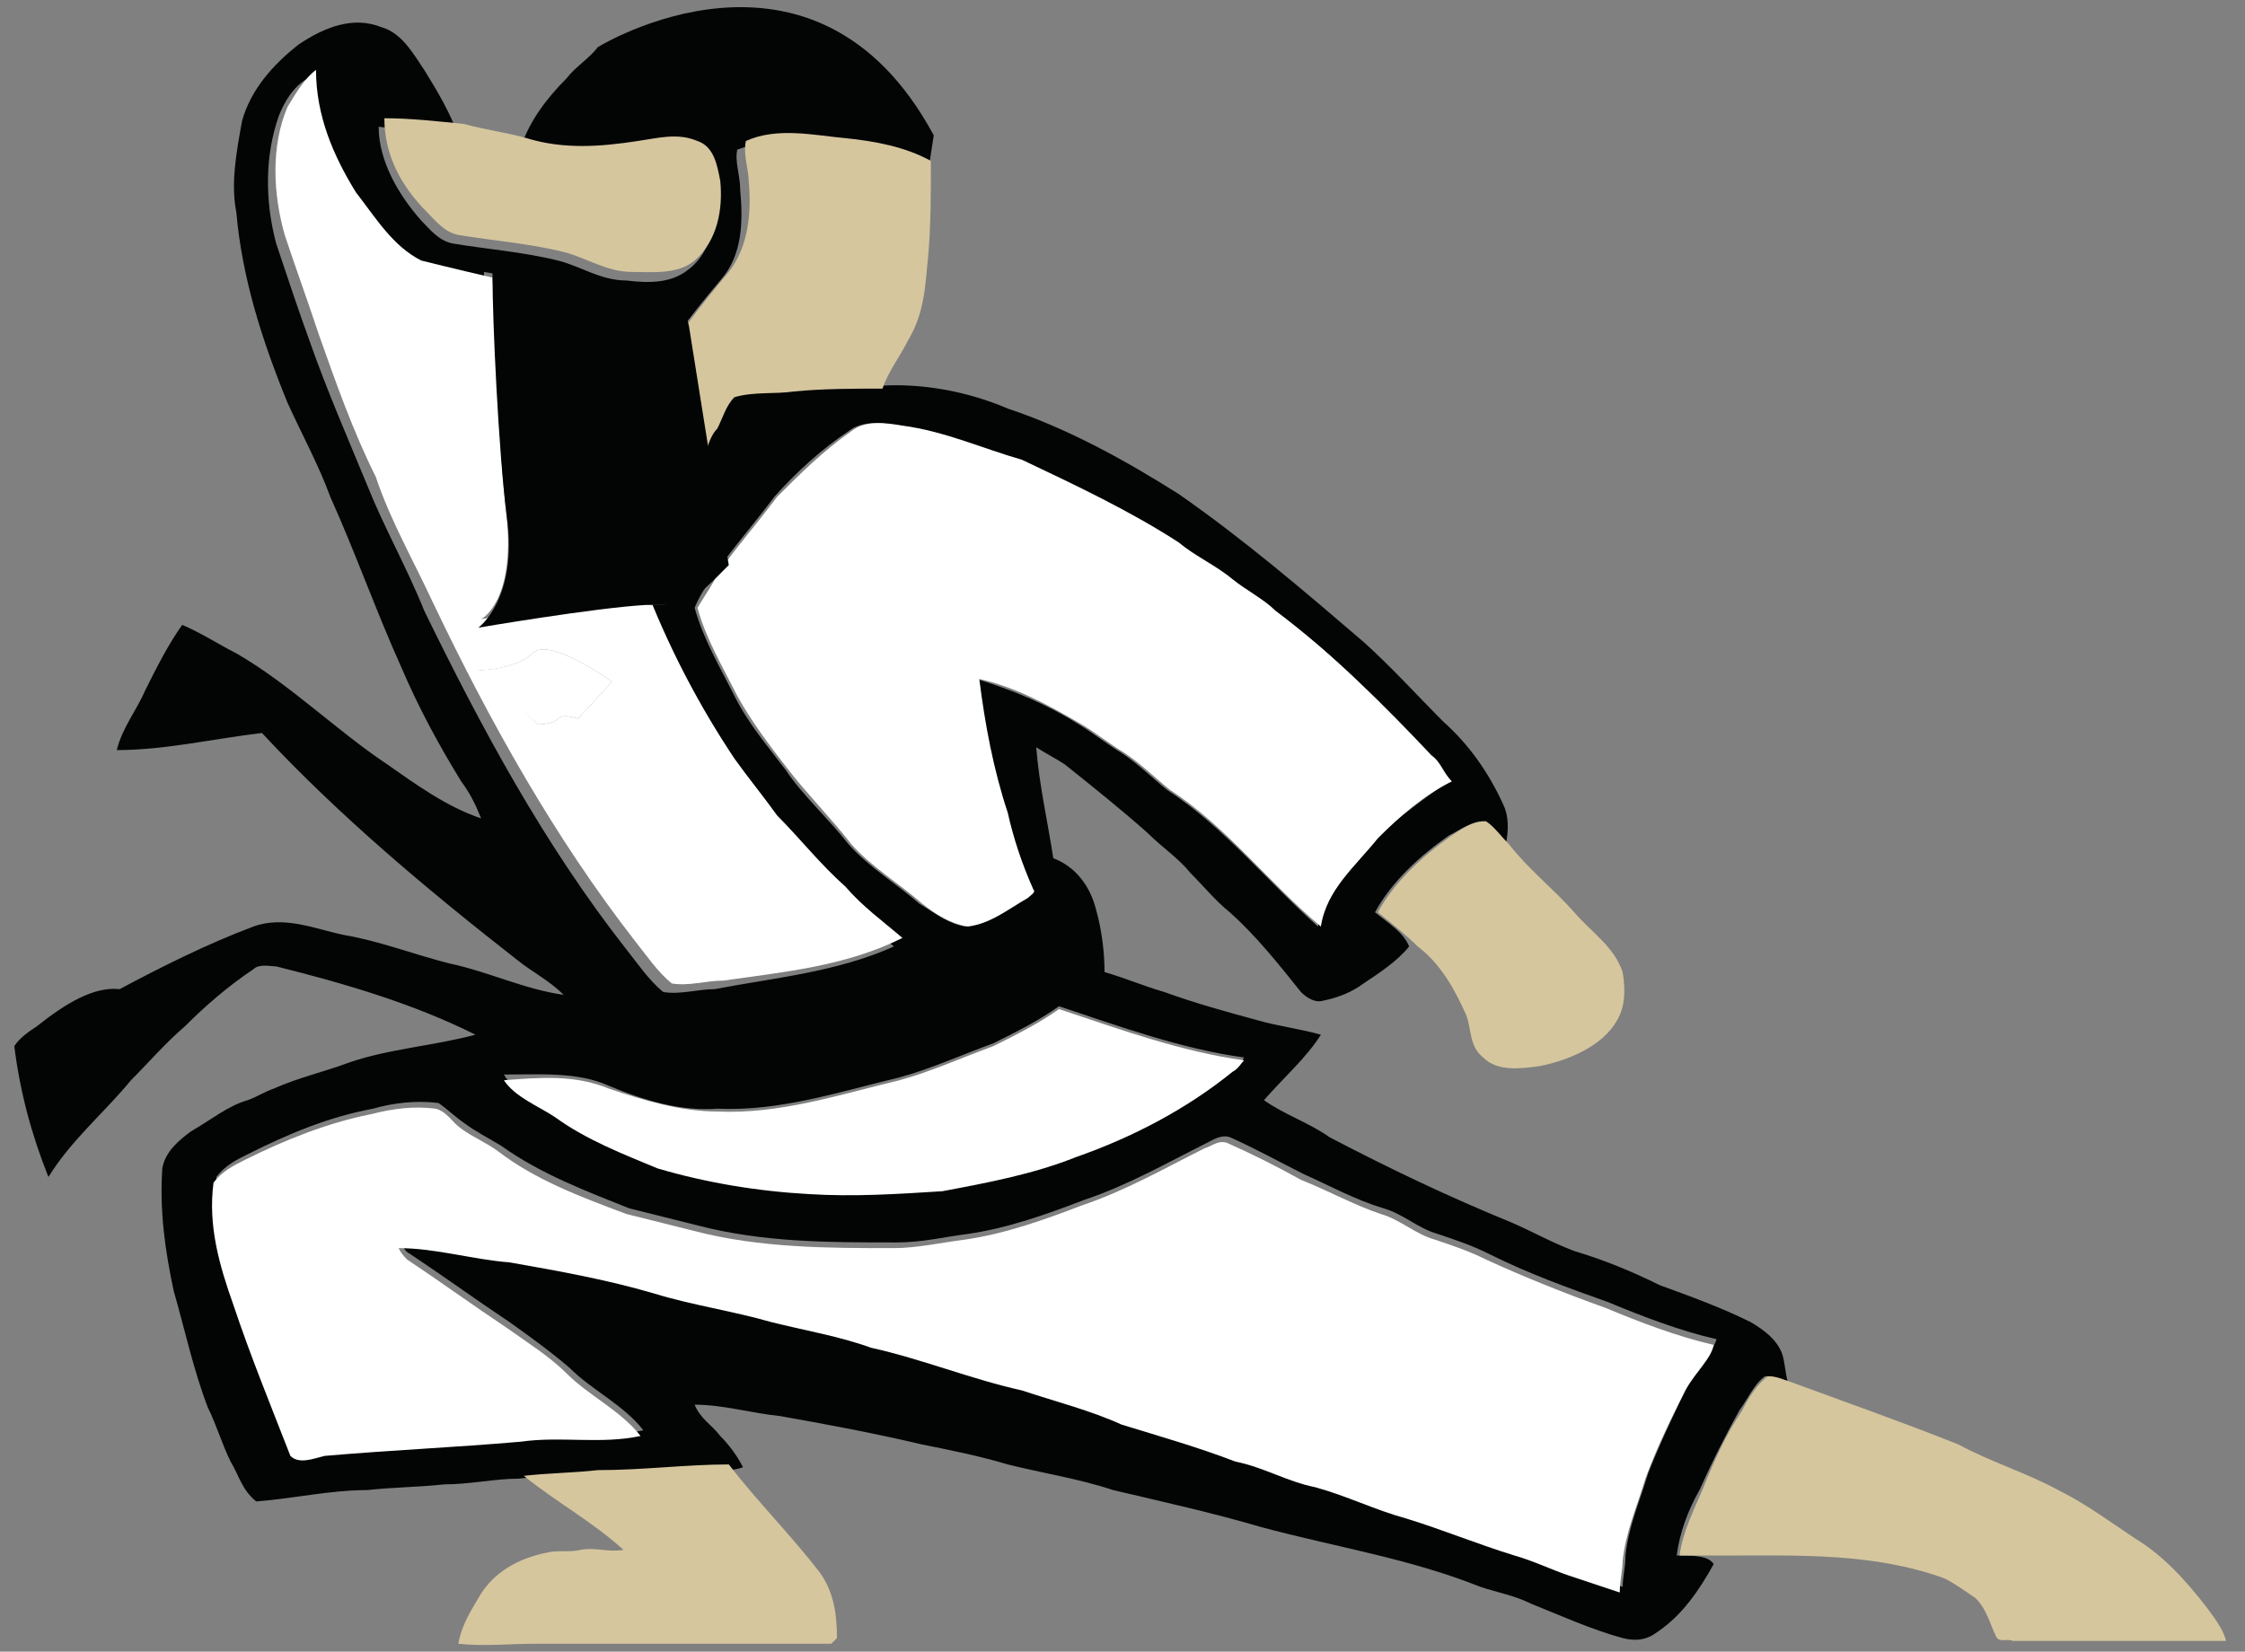
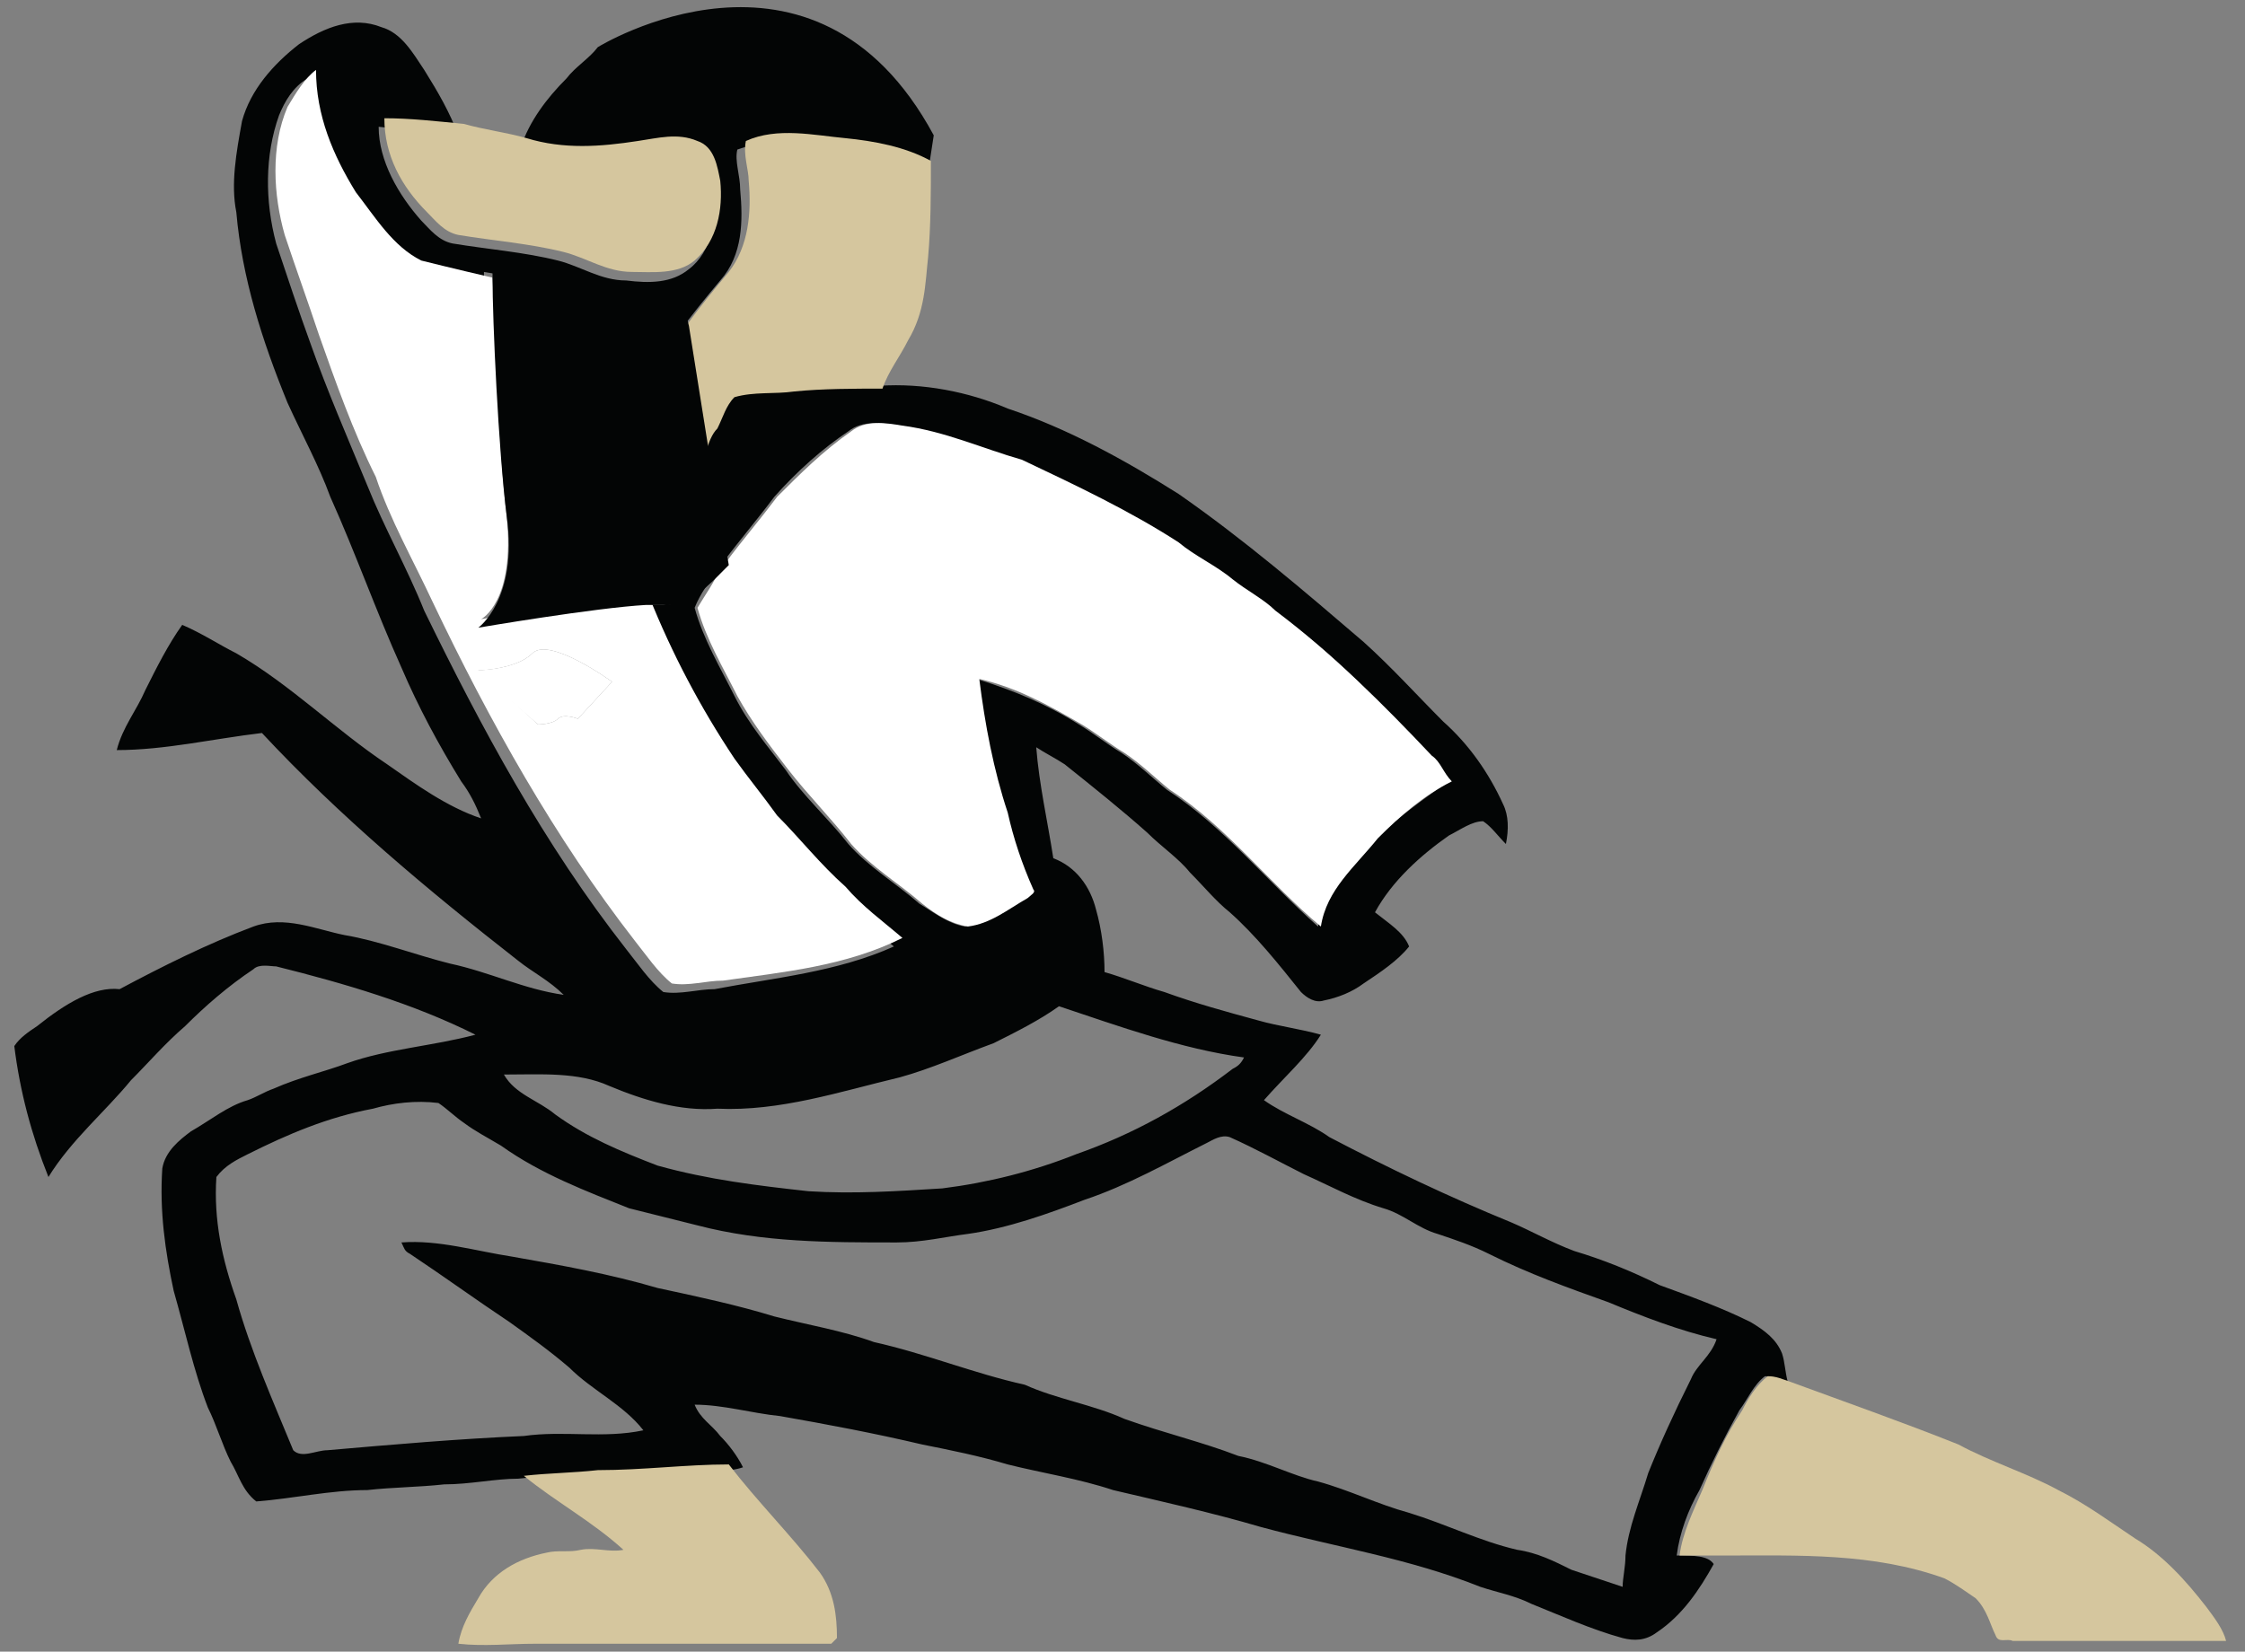
<svg xmlns="http://www.w3.org/2000/svg" version="1.1" width="106" height="78">
  <rect width="100%" height="100%" fill="#808080" stroke="none" />
  <svg width="106" height="78" viewBox="0 0 106 78" fill="none">
    <path d="M77.824 69.562C77.421 70.906 76.883 72.116 76.749 73.46C76.749 73.998 76.614 74.535 76.614 74.938C75.808 74.669 75.001 74.401 74.195 74.132C73.388 73.729 72.582 73.326 71.641 73.191C69.894 72.788 68.281 71.981 66.533 71.444C65.055 71.041 63.711 70.369 62.233 69.965C61.023 69.697 59.813 69.024 58.47 68.756C56.722 68.083 54.975 67.681 53.093 67.008C51.615 66.336 49.867 66.067 48.389 65.395C45.97 64.858 43.684 63.917 41.265 63.379C39.787 62.842 38.174 62.573 36.561 62.17C34.814 61.632 32.932 61.229 31.051 60.826C28.765 60.154 26.481 59.75 24.196 59.347C22.449 59.079 20.701 58.541 18.954 58.675C19.088 58.944 19.088 59.079 19.357 59.213C20.97 60.288 22.449 61.363 24.061 62.438C25.002 63.111 25.943 63.783 26.884 64.589C27.959 65.665 29.437 66.336 30.378 67.546C28.496 67.949 26.615 67.546 24.733 67.815C21.642 67.949 18.551 68.218 15.459 68.487C14.922 68.487 14.249 68.89 13.846 68.487C12.906 66.202 11.83 63.783 11.158 61.363C10.486 59.481 10.083 57.6 10.217 55.584C10.62 55.046 11.158 54.777 11.696 54.509C13.577 53.568 15.459 52.761 17.61 52.358C18.551 52.089 19.626 51.955 20.701 52.089C21.104 52.358 21.508 52.761 21.91 53.03C22.449 53.434 22.986 53.702 23.658 54.105C25.54 55.45 27.69 56.256 29.706 57.062C30.782 57.331 31.857 57.6 32.932 57.869C36.023 58.675 39.115 58.675 42.341 58.675C43.55 58.675 44.625 58.406 45.7 58.272C47.582 58.003 49.464 57.331 51.211 56.659C53.227 55.987 55.109 54.912 56.991 53.971C57.26 53.836 57.663 53.568 58.066 53.702C59.276 54.24 60.486 54.912 61.561 55.45C62.77 55.987 63.98 56.659 65.324 57.062C66.265 57.331 66.937 58.003 67.878 58.272C68.684 58.541 69.491 58.81 70.297 59.213C72.179 60.154 74.06 60.826 75.942 61.498C77.555 62.17 79.303 62.842 81.05 63.245C80.781 64.052 80.109 64.455 79.84 65.127C79.033 66.74 78.362 68.218 77.824 69.562ZM28.765 51.283C30.378 51.955 32.126 52.493 33.873 52.358C36.83 52.493 39.652 51.552 42.475 50.88C43.953 50.477 45.432 49.804 46.91 49.267C47.986 48.729 49.061 48.191 50.002 47.52C52.824 48.46 55.781 49.536 58.738 49.939C58.604 50.208 58.47 50.342 58.2 50.477C55.916 52.224 53.496 53.568 50.808 54.509C48.792 55.315 46.641 55.853 44.491 56.122C42.341 56.256 40.324 56.39 38.174 56.256C35.755 55.987 33.47 55.718 31.05 55.046C29.303 54.374 27.69 53.702 26.212 52.627C25.405 51.955 24.33 51.686 23.792 50.745C25.54 50.745 27.287 50.611 28.765 51.283ZM79.168 73.46C79.303 72.385 79.705 71.31 80.243 70.369C80.781 69.159 81.453 67.815 82.125 66.605C82.528 66.067 82.797 65.395 83.335 64.992C83.738 64.992 84.007 65.127 84.41 65.261C84.275 64.724 84.275 64.32 84.141 63.917C83.872 63.245 83.335 62.842 82.662 62.438C81.319 61.767 79.84 61.229 78.362 60.691C77.017 60.02 75.673 59.481 74.329 59.079C73.254 58.675 72.313 58.138 71.372 57.734C68.415 56.525 65.593 55.181 62.77 53.702C61.829 53.03 60.62 52.627 59.679 51.955C60.62 50.88 61.695 49.939 62.367 48.864C61.426 48.595 60.351 48.46 59.41 48.191C57.932 47.788 56.453 47.385 54.975 46.848C54.034 46.579 53.093 46.175 52.152 45.907C52.152 44.966 52.018 43.891 51.749 42.95C51.48 41.875 50.808 40.934 49.733 40.53C49.464 38.783 49.061 37.036 48.927 35.289C49.33 35.557 49.867 35.826 50.27 36.095C51.615 37.17 52.959 38.246 54.168 39.321C54.84 39.993 55.647 40.53 56.184 41.202C56.856 41.875 57.394 42.546 58.066 43.084C59.276 44.159 60.351 45.503 61.426 46.848C61.695 47.116 62.098 47.385 62.502 47.25C63.174 47.116 63.845 46.848 64.383 46.444C65.19 45.907 65.996 45.369 66.533 44.697C66.265 44.025 65.593 43.622 64.921 43.084C65.727 41.605 67.072 40.396 68.415 39.455C68.953 39.186 69.491 38.783 70.028 38.783C70.431 39.052 70.7 39.455 71.103 39.858C71.238 39.186 71.238 38.514 70.969 37.977C70.297 36.498 69.356 35.154 68.147 34.079C66.937 32.869 65.727 31.525 64.383 30.315C61.561 27.896 58.738 25.477 55.647 23.326C53.093 21.713 50.405 20.235 47.582 19.294C45.7 18.488 43.55 18.084 41.534 18.219C40.055 18.219 38.712 18.219 37.367 18.353C36.427 18.488 35.486 18.353 34.545 18.622C34.142 19.025 33.873 19.563 33.739 20.101C33.604 20.504 33.47 20.907 33.201 21.176L34.142 26.552C34.948 25.477 35.755 24.536 36.561 23.46C37.636 22.251 38.846 21.176 40.055 20.369C40.728 19.832 41.668 19.966 42.475 20.101C44.357 20.369 46.238 21.176 48.12 21.713C50.674 22.923 53.093 24.133 55.512 25.611C56.319 26.283 57.26 26.687 58.066 27.358C58.738 27.896 59.41 28.299 60.082 28.837C62.905 30.719 65.19 33.272 67.474 35.692C67.878 36.095 68.147 36.498 68.415 36.901C67.206 37.708 65.996 38.648 64.921 39.589C63.845 40.799 62.502 42.009 62.233 43.756C59.813 41.605 57.797 39.052 55.109 37.305C54.437 36.767 53.765 36.095 52.959 35.557C52.286 35.154 51.615 34.616 50.943 34.213C49.464 33.272 47.851 32.6 46.104 32.062C46.373 34.213 46.776 36.364 47.448 38.38C47.717 39.589 47.986 40.799 48.657 42.009C48.792 42.278 48.523 42.412 48.389 42.412C47.448 42.95 46.641 43.487 45.566 43.756C44.76 43.622 44.088 43.084 43.416 42.681C42.341 41.74 40.996 40.934 40.055 39.858C39.115 38.648 37.905 37.573 37.098 36.364C36.292 35.289 35.351 34.213 34.679 32.869C34.007 31.525 33.201 30.181 32.798 28.703C33.067 28.031 33.47 27.493 33.873 26.955C33.47 27.493 32.394 28.703 31.051 28.568H30.244C31.319 31.256 32.663 33.81 34.276 36.229C34.814 37.17 35.62 37.977 36.292 38.917C37.367 39.993 38.308 41.337 39.518 42.278C40.324 43.218 41.265 43.891 42.206 44.697C39.518 45.907 36.561 46.175 33.739 46.713C32.932 46.713 32.126 46.982 31.319 46.848C30.647 46.31 30.11 45.503 29.572 44.832C25.674 39.858 22.717 34.348 20.029 28.837C19.222 26.821 18.147 24.939 17.341 22.923C16.4 20.638 15.459 18.488 14.653 16.203C14.115 14.724 13.577 13.111 13.04 11.499C12.502 9.482 12.502 7.332 13.174 5.45C13.443 4.778 13.846 4.106 14.518 3.703C14.518 5.719 15.325 7.735 16.4 9.482C17.341 10.692 18.147 12.036 19.491 12.708C19.491 12.708 21.104 13.111 22.851 13.515V12.843L28.497 13.783H29.841L31.722 14.187L31.991 15.799C32.663 14.859 33.335 14.052 34.007 13.246C35.082 12.036 35.082 10.423 34.948 8.945C34.948 8.273 34.679 7.601 34.814 7.063C36.292 6.525 37.905 6.794 39.518 6.929C40.862 7.197 42.341 7.332 43.55 8.004C43.684 8.004 43.684 8.138 43.819 8.138L44.088 6.391C38.443 -4.093 28.228 2.225 28.228 2.225C27.824 2.762 27.153 3.165 26.749 3.703C25.808 4.644 25.002 5.719 24.599 6.929C26.346 7.466 28.094 7.332 29.841 7.063C30.782 6.929 31.857 6.66 32.663 7.063C33.335 7.332 33.604 8.273 33.739 8.945C33.873 10.289 33.604 11.902 32.529 12.708C31.722 13.38 30.647 13.38 29.572 13.246C28.362 13.246 27.421 12.574 26.346 12.305C24.733 11.902 22.986 11.767 21.373 11.499C20.701 11.364 20.298 10.827 19.895 10.423C18.819 9.213 17.879 7.601 17.879 5.988C19.088 6.122 20.298 6.122 21.642 6.391C21.239 5.316 20.701 4.375 20.029 3.3C19.491 2.493 18.954 1.552 18.013 1.284C16.669 0.746 15.325 1.284 14.115 2.09C12.906 3.031 11.83 4.241 11.427 5.719C11.158 7.197 10.889 8.676 11.158 10.02C11.427 13.111 12.368 16.068 13.577 19.025C14.249 20.504 15.056 21.982 15.594 23.46C16.803 26.149 17.744 28.837 18.954 31.525C19.76 33.407 20.701 35.154 21.776 36.901C22.179 37.439 22.449 37.977 22.717 38.648C21.104 38.111 19.626 37.036 18.282 36.095C15.863 34.482 13.712 32.332 11.158 30.853C10.352 30.45 9.545 29.912 8.604 29.509C7.932 30.45 7.395 31.525 6.857 32.6C6.454 33.541 5.782 34.348 5.513 35.423C7.798 35.423 10.083 34.885 12.368 34.616C15.997 38.514 20.163 42.009 24.465 45.369C25.136 45.907 25.943 46.31 26.615 46.982C24.733 46.713 23.12 45.907 21.239 45.503C19.626 45.1 17.879 44.428 16.265 44.159C14.922 43.891 13.443 43.218 11.965 43.756C9.814 44.562 7.663 45.638 5.647 46.713C4.438 46.579 3.094 47.385 1.75 48.46C1.346 48.729 0.943 48.998 0.675 49.401C0.943 51.552 1.481 53.568 2.287 55.584C3.363 53.836 4.975 52.493 6.185 51.014C6.991 50.208 7.798 49.267 8.739 48.46C9.679 47.52 10.755 46.579 11.965 45.772C12.233 45.503 12.771 45.638 13.04 45.638C16.265 46.444 19.491 47.385 22.449 48.864C20.432 49.401 18.282 49.536 16.4 50.208C15.325 50.611 14.115 50.88 12.906 51.417C12.502 51.552 12.099 51.82 11.696 51.955C10.755 52.224 9.949 52.896 9.008 53.434C8.47 53.836 7.798 54.374 7.663 55.181C7.529 57.197 7.798 59.079 8.201 60.96C8.739 62.842 9.142 64.724 9.814 66.471C10.217 67.277 10.486 68.218 10.889 69.024C11.293 69.697 11.427 70.369 12.099 70.906C13.846 70.772 15.594 70.369 17.341 70.369C18.551 70.234 19.76 70.234 20.97 70.1C22.179 70.1 23.389 69.831 24.465 69.831C25.674 69.697 26.749 69.697 27.959 69.562C29.975 69.562 31.991 69.293 34.142 69.428C34.41 69.428 34.679 69.428 35.082 69.293C34.814 68.756 34.41 68.218 34.007 67.815C33.604 67.277 33.066 67.008 32.798 66.336C34.142 66.336 35.486 66.74 36.83 66.874C39.115 67.277 41.265 67.681 43.55 68.218C44.894 68.487 46.238 68.756 47.582 69.159C49.195 69.562 50.943 69.831 52.555 70.369C54.84 70.906 57.26 71.444 59.545 72.116C63.039 73.057 66.533 73.594 69.894 74.938C70.7 75.207 71.507 75.342 72.313 75.745C73.657 76.283 75.136 76.955 76.614 77.358C77.152 77.492 77.689 77.492 78.227 77.089C79.437 76.283 80.243 75.073 80.915 73.863C80.646 73.46 79.974 73.46 79.168 73.46Z" fill="#030505" />
    <path d="M18.148 5.584C18.148 7.332 18.954 8.81 20.163 10.02C20.567 10.423 20.971 10.96 21.642 11.095C23.255 11.364 25.003 11.498 26.616 11.901C27.691 12.17 28.631 12.842 29.84 12.842C30.782 12.842 31.991 12.977 32.797 12.304C33.873 11.364 34.142 9.885 34.008 8.541C33.873 7.869 33.739 6.928 32.932 6.659C31.991 6.256 31.05 6.525 30.11 6.659C28.363 6.928 26.616 7.063 24.867 6.525C23.927 6.256 22.852 6.122 21.91 5.853C20.567 5.719 19.357 5.584 18.148 5.584Z" fill="#D5C69E" />
    <path d="M43.819 12.17C43.953 10.691 43.953 9.079 43.953 7.6C42.744 6.928 41.265 6.659 39.921 6.525C38.443 6.391 36.695 5.987 35.217 6.659C35.082 7.332 35.351 8.003 35.351 8.541C35.486 10.02 35.351 11.632 34.41 12.842C33.738 13.649 33.066 14.455 32.394 15.396L33.335 21.31C33.469 20.906 33.604 20.503 33.873 20.234C34.142 19.697 34.276 19.159 34.679 18.756C35.62 18.487 36.561 18.622 37.502 18.487C38.846 18.353 40.324 18.353 41.668 18.353C41.937 17.546 42.475 16.875 42.878 16.068C43.684 14.724 43.684 13.38 43.819 12.17Z" fill="#D5C69E" />
-     <path d="M70.163 38.783C69.491 38.783 68.953 39.186 68.55 39.455C67.206 40.396 65.862 41.605 65.056 43.084C65.727 43.621 66.399 44.159 66.937 44.697C68.012 45.503 68.684 46.713 69.222 47.923C69.491 48.595 69.356 49.401 70.028 49.939C70.701 50.611 71.776 50.476 72.717 50.342C74.06 50.073 75.673 49.401 76.346 48.191C76.749 47.519 76.749 46.713 76.614 45.907C76.211 44.697 75.136 44.025 74.33 43.084C73.389 42.009 72.179 41.068 71.238 39.858C70.835 39.455 70.566 39.052 70.163 38.783Z" fill="#D5C69E" />
    <path d="M104.168 75.879C103.227 74.669 102.152 73.46 100.808 72.653C99.598 71.847 98.523 71.04 97.179 70.368C95.7 69.562 93.953 69.024 92.475 68.218C89.786 67.143 87.098 66.202 84.544 65.261C84.141 65.127 83.873 64.992 83.469 64.992C82.932 65.395 82.528 66.067 82.259 66.605C81.453 67.815 80.916 69.024 80.378 70.368C79.975 71.309 79.437 72.384 79.303 73.46H81.453C84.948 73.46 88.442 73.325 91.802 74.535C92.34 74.804 92.877 75.207 93.281 75.476C93.818 76.013 93.953 76.685 94.222 77.223C94.356 77.626 94.759 77.358 95.028 77.492H105.108C104.974 76.954 104.571 76.417 104.168 75.879Z" fill="#D5C69E" />
    <path d="M28.228 69.427C27.019 69.561 25.943 69.561 24.733 69.696C26.212 70.906 27.959 71.846 29.437 73.191C28.766 73.325 28.094 73.056 27.421 73.191C26.884 73.325 26.346 73.191 25.809 73.325C24.465 73.594 23.255 74.266 22.583 75.475C22.18 76.147 21.776 76.82 21.642 77.626C22.852 77.76 24.061 77.626 25.271 77.626H39.249L39.518 77.357C39.518 76.282 39.384 75.206 38.712 74.266C37.368 72.518 35.755 70.906 34.411 69.158C32.395 69.158 30.378 69.427 28.228 69.427Z" fill="#D5C69E" />
-     <path d="M80.915 63.513C79.167 63.11 77.42 62.438 75.808 61.766C73.926 61.094 71.91 60.287 70.163 59.481C69.356 59.078 68.549 58.809 67.743 58.54C66.802 58.271 66.13 57.599 65.189 57.33C63.979 56.927 62.77 56.255 61.426 55.718C60.216 55.046 59.141 54.508 57.932 53.971C57.528 53.836 57.259 54.105 56.856 54.239C54.975 55.18 53.093 56.255 51.077 56.927C49.33 57.599 47.448 58.271 45.566 58.54C44.491 58.675 43.281 58.943 42.206 58.943C39.114 58.943 35.889 58.943 32.797 58.137C31.722 57.868 30.647 57.599 29.572 57.33C27.421 56.524 25.27 55.718 23.523 54.373C22.986 53.971 22.313 53.701 21.776 53.298C21.373 53.03 21.104 52.492 20.566 52.357C19.491 52.223 18.55 52.357 17.475 52.626C15.459 53.03 13.443 53.836 11.561 54.777C11.023 55.046 10.486 55.314 10.082 55.852C9.814 57.868 10.352 59.75 11.023 61.632C11.83 64.051 12.77 66.336 13.711 68.755C14.115 69.159 14.787 68.889 15.325 68.755C18.416 68.486 21.507 68.352 24.599 68.083C26.48 67.814 28.362 68.218 30.244 67.814C29.303 66.605 27.824 65.932 26.749 64.857C25.942 64.051 24.867 63.379 23.926 62.707C22.313 61.632 20.835 60.556 19.222 59.481C19.088 59.346 18.954 59.212 18.819 58.943C20.566 58.943 22.313 59.481 24.061 59.616C26.346 60.019 28.631 60.422 30.915 61.094C32.663 61.632 34.544 61.9 36.426 62.438C38.039 62.841 39.652 63.11 41.13 63.648C43.55 64.185 45.835 65.126 48.254 65.664C49.867 66.201 51.48 66.605 52.958 67.277C54.706 67.814 56.587 68.352 58.334 69.024C59.679 69.293 60.754 69.965 62.098 70.234C63.577 70.637 64.92 71.309 66.399 71.712C68.146 72.25 69.759 72.922 71.506 73.459C72.447 73.728 73.254 74.131 74.06 74.4C74.867 74.669 75.673 74.938 76.479 75.206C76.479 74.669 76.614 74.131 76.614 73.728C76.748 72.384 77.286 71.175 77.689 69.83C78.227 68.352 78.899 67.008 79.571 65.664C80.108 64.723 80.781 64.185 80.915 63.513Z" fill="white" />
-     <path d="M26.212 52.761C27.691 53.836 29.438 54.509 31.051 55.18C33.336 55.852 35.755 56.256 38.174 56.39C40.325 56.525 42.341 56.39 44.491 56.256C46.642 55.852 48.792 55.449 50.808 54.643C53.497 53.702 56.05 52.358 58.201 50.611C58.47 50.476 58.604 50.207 58.738 50.073C55.781 49.67 52.824 48.594 50.002 47.654C49.061 48.326 47.986 48.864 46.911 49.401C45.432 49.939 43.954 50.611 42.475 51.014C39.652 51.686 36.83 52.627 33.873 52.492C32.126 52.492 30.379 51.955 28.766 51.417C27.153 50.745 25.54 50.88 23.793 51.014C24.33 51.82 25.405 52.223 26.212 52.761Z" fill="white" />
    <path d="M32.932 28.702C33.335 30.181 34.142 31.524 34.814 32.869C35.486 34.078 36.292 35.154 37.233 36.363C38.174 37.573 39.249 38.648 40.19 39.858C41.131 40.933 42.475 41.74 43.55 42.68C44.222 43.218 44.894 43.621 45.701 43.755C46.776 43.621 47.582 42.949 48.523 42.411C48.658 42.277 48.927 42.142 48.792 42.008C48.254 40.799 47.851 39.589 47.582 38.379C46.911 36.363 46.507 34.213 46.238 32.062C47.986 32.465 49.464 33.272 51.077 34.213C51.749 34.616 52.421 35.154 53.093 35.556C53.9 36.094 54.572 36.766 55.244 37.304C57.932 39.051 59.948 41.739 62.367 43.755C62.636 42.008 63.98 40.933 65.056 39.589C66.131 38.514 67.206 37.573 68.55 36.901C68.147 36.497 68.012 35.96 67.609 35.691C65.324 33.272 62.905 30.852 60.217 28.836C59.679 28.299 58.872 27.895 58.201 27.358C57.394 26.686 56.453 26.283 55.647 25.611C53.362 24.132 50.808 22.922 48.254 21.713C46.373 21.175 44.625 20.369 42.609 20.1C41.803 19.966 40.862 19.831 40.19 20.369C38.846 21.309 37.771 22.385 36.696 23.46C35.889 24.535 35.082 25.476 34.276 26.552C34.276 26.552 34.142 26.686 34.007 26.82C33.739 27.492 33.335 28.03 32.932 28.702Z" fill="white" />
    <path d="M25.136 30.853C25.942 30.046 28.899 32.197 28.899 32.197L27.286 33.944C27.286 33.944 26.615 33.676 26.345 33.944C26.077 34.213 25.405 34.213 25.405 34.213L22.582 31.66C22.448 31.66 24.329 31.66 25.136 30.853ZM23.926 24.401C23.523 21.176 23.388 15.127 23.254 13.111C21.507 12.708 19.894 12.305 19.894 12.305C18.55 11.633 17.743 10.289 16.803 9.079C15.727 7.332 14.921 5.45 14.921 3.3C14.384 3.703 13.98 4.375 13.577 5.047C12.77 6.929 12.905 9.213 13.443 11.095C13.98 12.708 14.518 14.186 15.055 15.799C15.862 18.084 16.668 20.369 17.743 22.52C18.416 24.536 19.491 26.417 20.432 28.434C23.12 34.079 26.211 39.589 29.974 44.428C30.512 45.1 31.05 45.907 31.722 46.444C32.528 46.579 33.335 46.31 34.141 46.31C36.964 45.907 39.921 45.638 42.609 44.294C41.668 43.487 40.727 42.815 39.921 41.874C38.711 40.799 37.77 39.589 36.695 38.514C36.023 37.573 35.351 36.767 34.679 35.826C33.066 33.407 31.722 30.853 30.647 28.165C28.227 28.299 22.717 29.24 22.717 29.24C22.717 29.24 24.329 28.434 23.926 24.401Z" fill="white" />
    <path d="M25.405 34.213C25.405 34.213 26.077 34.213 26.346 33.944C26.615 33.675 27.287 33.944 27.287 33.944L28.9 32.197C28.9 32.197 25.943 30.046 25.136 30.853C24.33 31.659 22.448 31.659 22.448 31.659L25.405 34.213Z" fill="white" />
    <path d="M32.126 13.783L30.244 13.38H28.9L23.255 12.439V13.111C23.255 15.127 23.524 21.176 23.927 24.401C24.465 28.299 22.583 29.643 22.583 29.643C22.583 29.643 28.094 28.702 30.513 28.568H31.319C32.529 28.702 33.605 27.492 34.142 26.955L34.411 26.686L33.47 21.31L32.529 15.396L32.126 13.783Z" fill="#030505" />
  </svg>
  <style>@media (prefers-color-scheme: light) { :root { filter: none; } }
@media (prefers-color-scheme: dark) { :root { filter: none; } }
</style>
</svg>